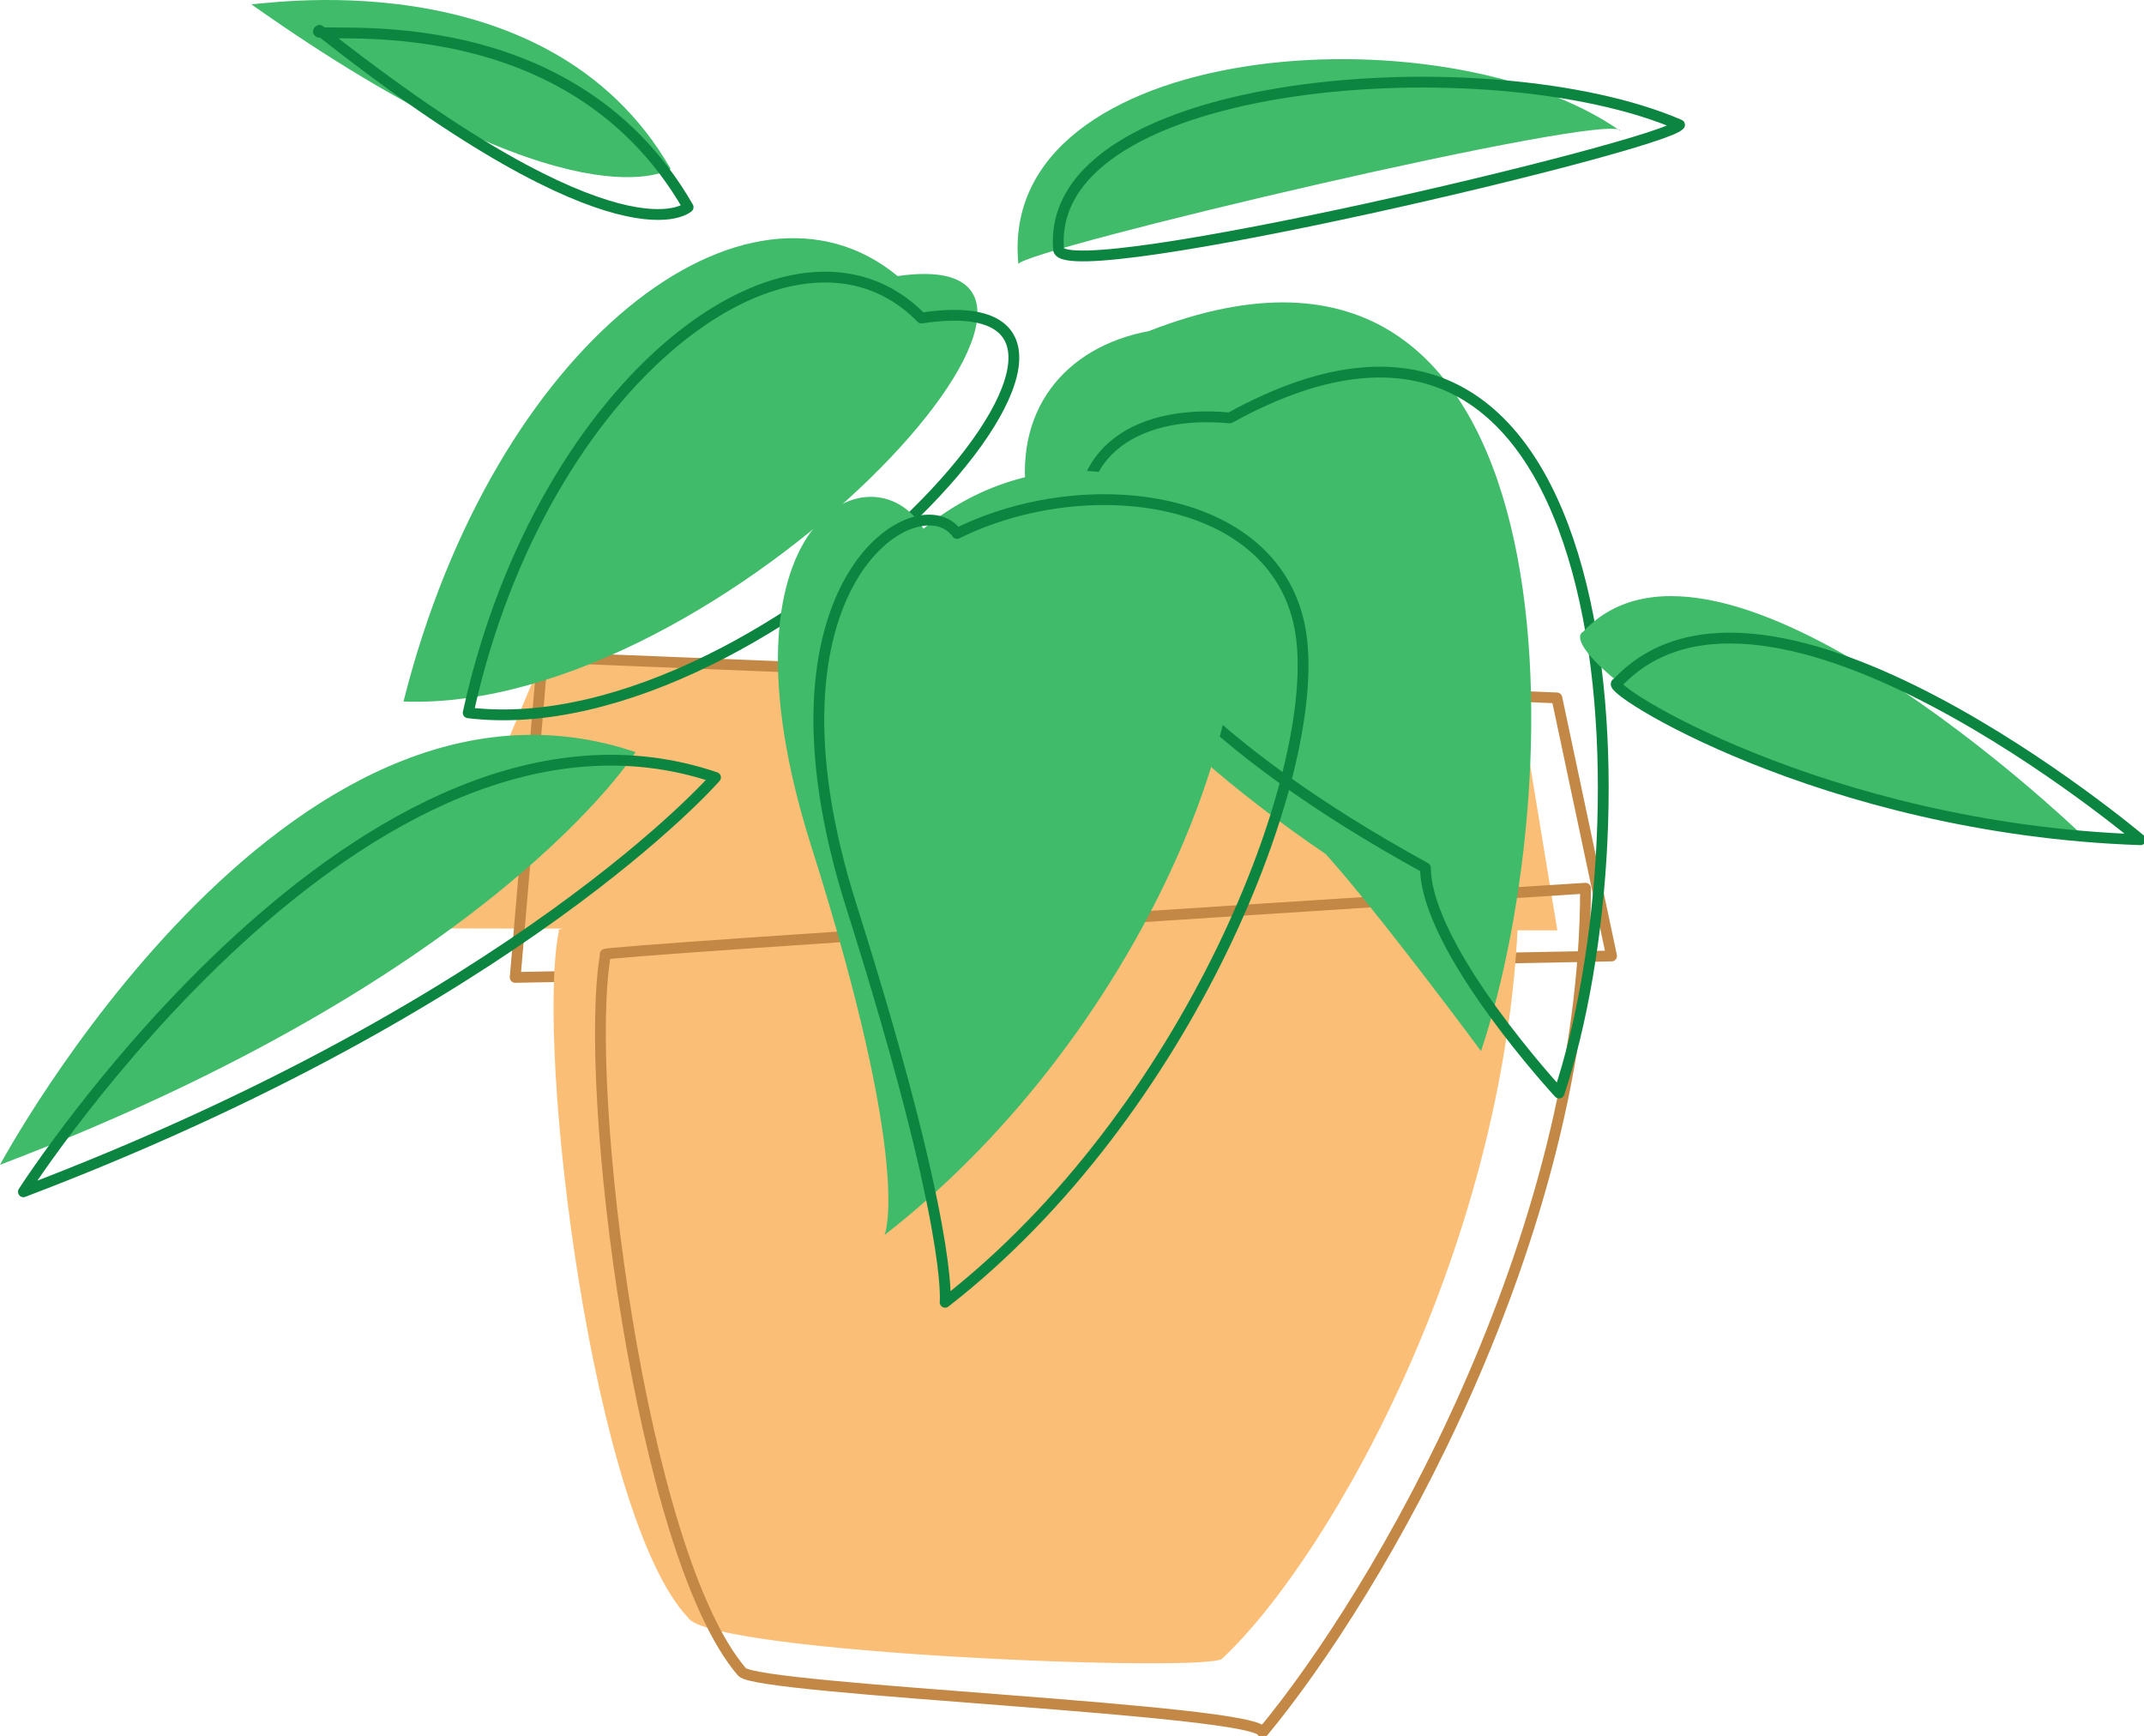
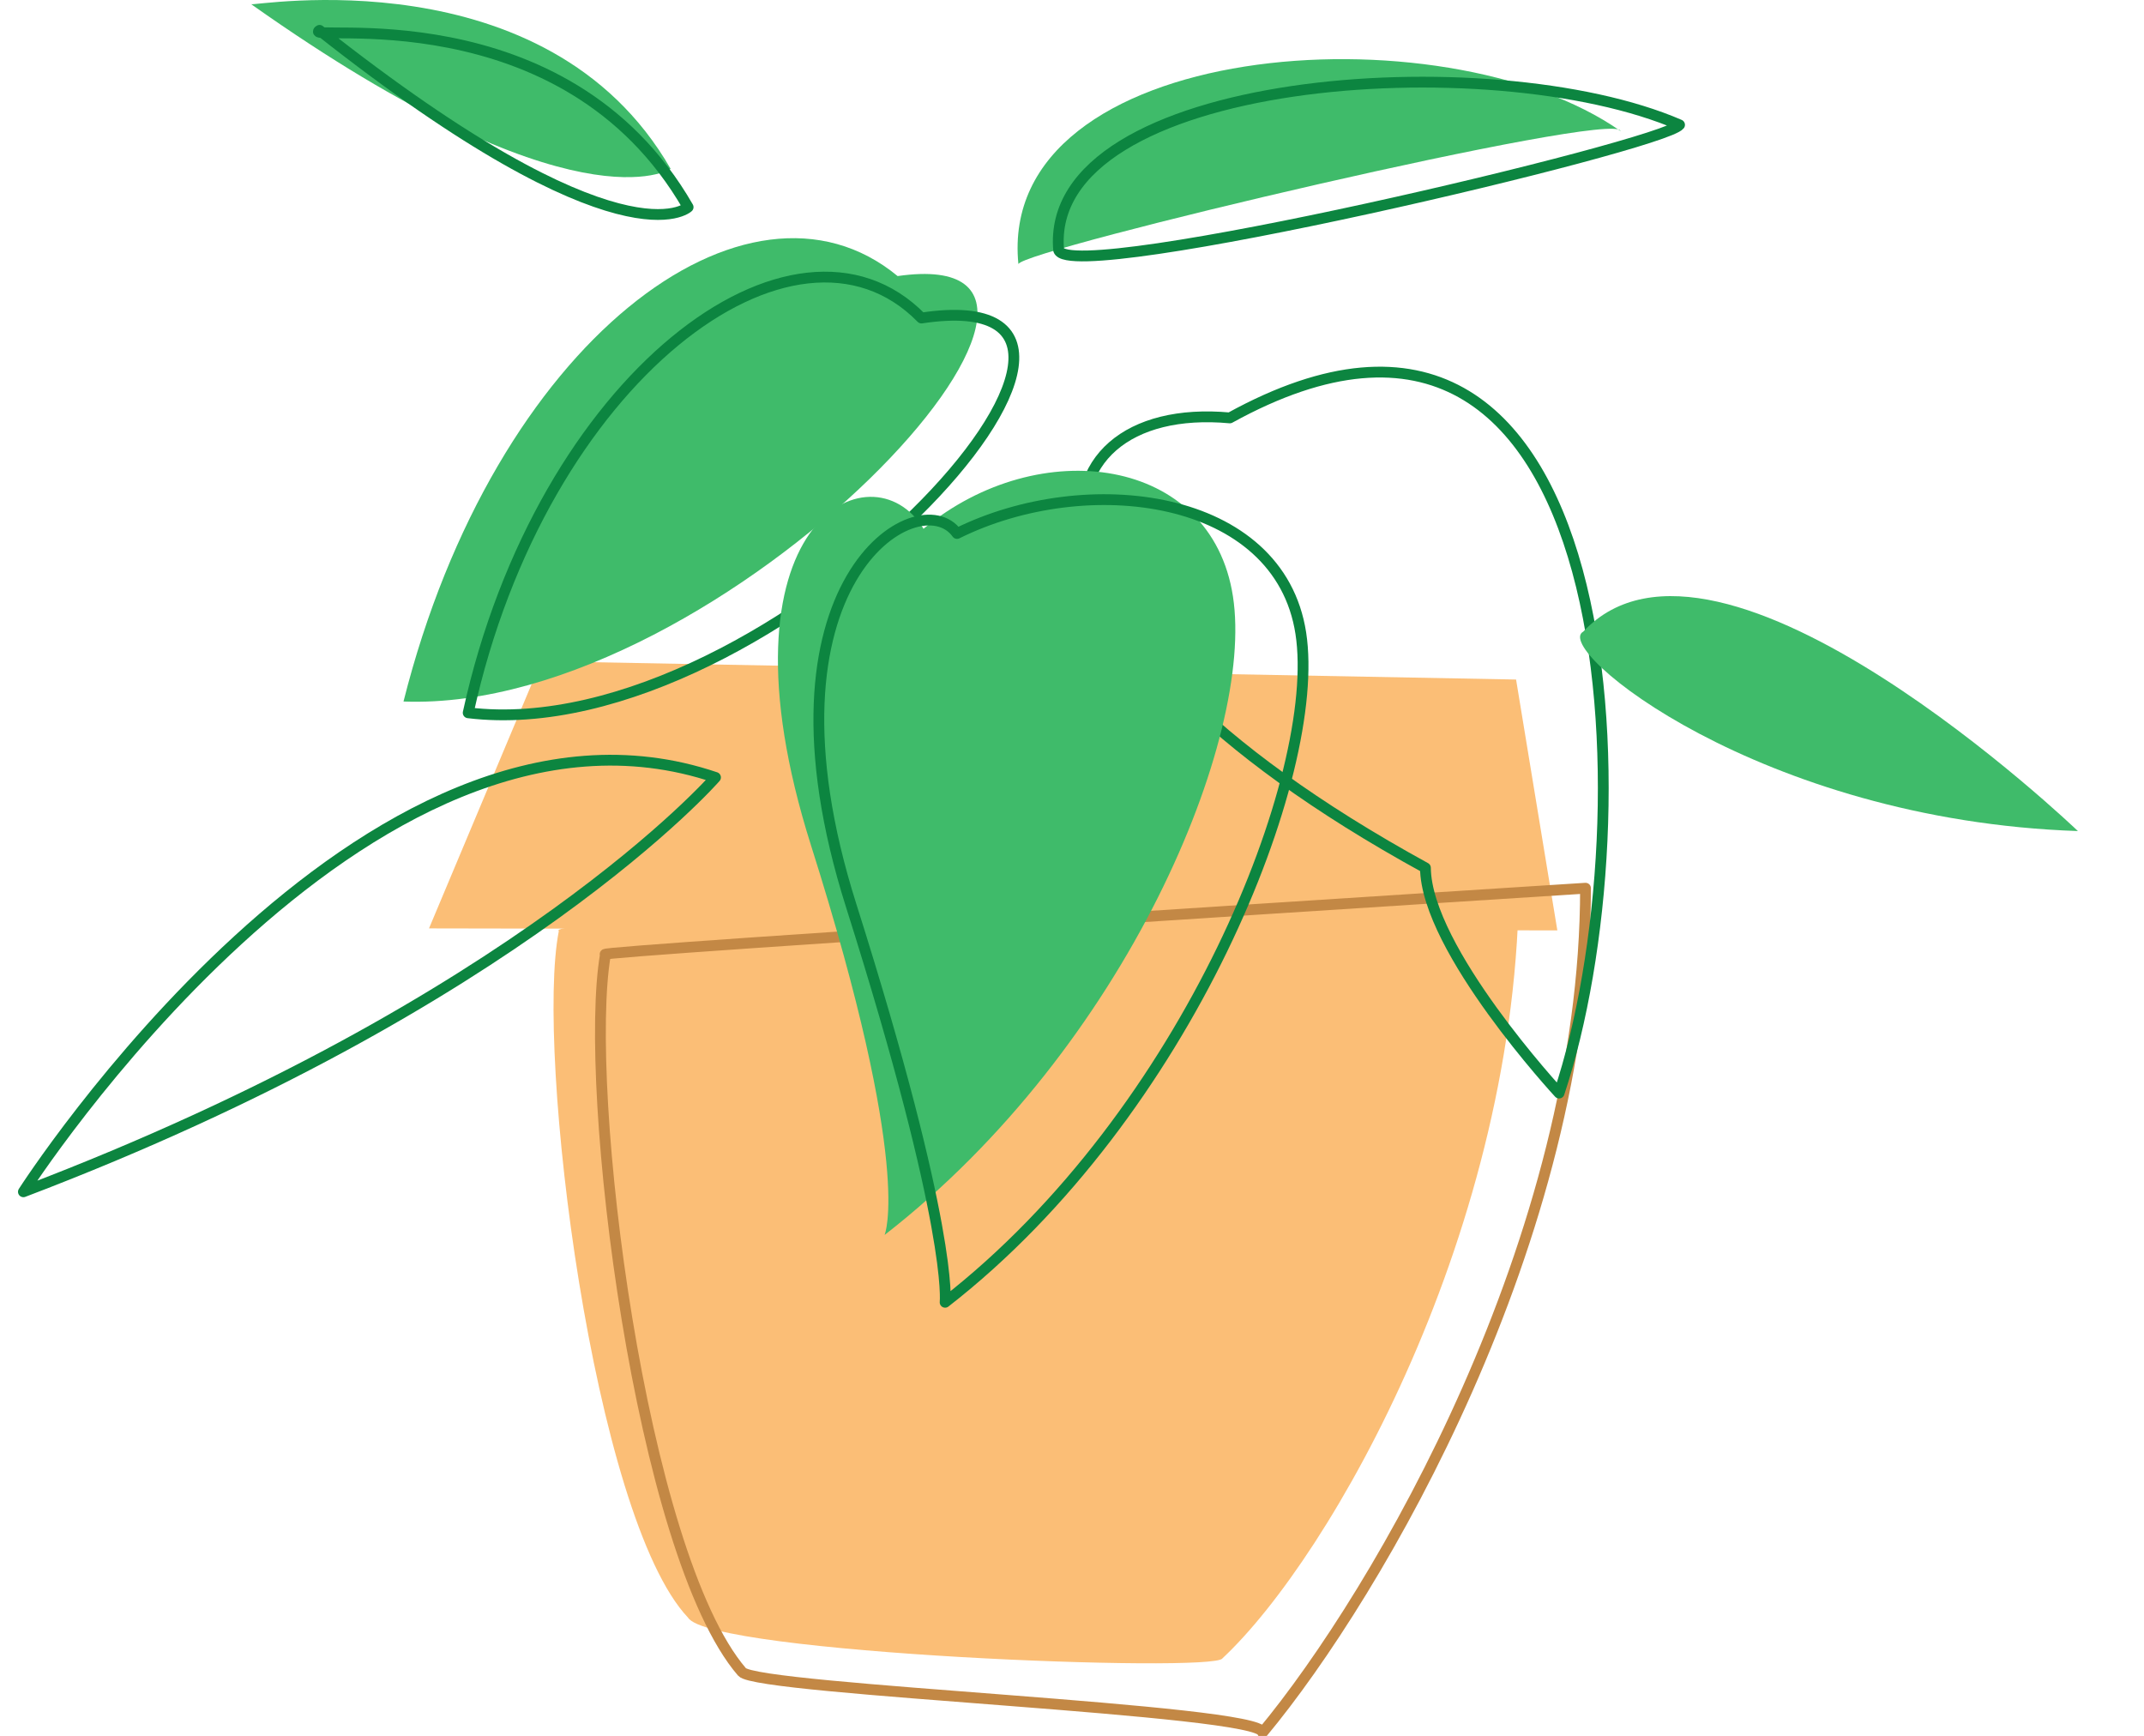
<svg xmlns="http://www.w3.org/2000/svg" width="109.013" height="88.254">
  <defs>
    <clipPath id="a">
      <path d="M30 44h51v44.14H30Zm0 0" />
    </clipPath>
    <clipPath id="b">
      <path d="M81 31h28.11v12H81Zm0 0" />
    </clipPath>
  </defs>
  <path fill="#fbbe76" d="m27.52 33.617 49.566.93 2.098 12.754-57.371-.102 5.707-13.582" />
-   <path fill="none" stroke="#c38845" stroke-linecap="round" stroke-linejoin="round" stroke-width=".549" d="m27.582 33.406 51.578 2.075 2.781 13.12-55.746 1.09zm0 0" />
  <path fill="#fbbe76" d="M28.414 47.332c-1.207-.785 48.82-2.738 48.82-2.738 0 17.773-9.539 34.539-15.078 39.715-.386.75-26.062-.239-27.172-2.07-4.816-5.083-7.777-28.782-6.57-34.907" />
  <g clip-path="url(#a)" transform="translate(0 .211)">
    <path fill="none" stroke="#c38845" stroke-linecap="round" stroke-linejoin="round" stroke-width=".549" d="M30.785 48.309c-1.176-.121 49.832-3.364 49.832-3.364 0 17.778-10.523 35.828-16.418 42.922-.031-1.168-25.703-2.156-26.472-3.078-5.157-5.992-8.118-29.691-6.942-36.48zm0 0" />
  </g>
  <path fill="#3fbb6a" d="M45.64 14.035c-7.617-6.289-20.511 3.313-25.124 21.63 16.41.609 38.351-23.528 25.125-21.63" />
  <path fill="none" stroke="#0c8540" stroke-linecap="round" stroke-linejoin="round" stroke-width=".549" d="M46.852 16.168c-6.43-6.57-19.32 3.031-23.047 20.07 15.52 1.887 37.465-22.25 23.047-20.07zm0 0" />
-   <path fill="#3fbb6a" d="M58.414 16.832c-8.598 1.613-10.793 13.133 8.996 26.59 2.703 3 7.895 10.016 7.895 10.016 4.664-13.989 4.96-45.145-16.89-36.606" />
  <path fill="none" stroke="#0c8540" stroke-linecap="round" stroke-linejoin="round" stroke-width=".549" d="M62.531 21.246c-10.312-.949-12.508 10.57 9.946 22.875.039 4.153 6.796 11.45 6.796 11.45 4.665-13.989 3.391-45.426-16.742-34.325Zm0 0" />
  <path fill="#3fbb6a" d="M51.781 13.426C50.641 1.985 73.406.34 82.398 6.664c-.214-1.113-30.386 6.02-30.617 6.762" />
  <path fill="none" stroke="#0c8540" stroke-linecap="round" stroke-linejoin="round" stroke-width=".549" d="M53.828 12.719c-.789-8.883 21.977-10.527 31.57-6.371-.812 1.055-30.988 8.187-31.57 6.37Zm0 0" />
  <path fill="#3fbb6a" d="M46.957 26.883c-2.625-4.324-10.93-.36-5.719 16.102 5.215 16.457 3.739 19.8 3.739 19.8 12.343-9.601 18.812-25.332 17.714-32.46-1.093-7.133-9.855-8.317-15.734-3.442" />
  <path fill="none" stroke="#0c8540" stroke-linecap="round" stroke-linejoin="round" stroke-width=".549" d="M48.66 27.121c-1.93-2.71-10.594 2.469-5.379 18.926 5.211 16.461 4.774 20.16 4.774 20.16 12.343-9.601 19.183-26.879 18.086-34.012-1.098-7.128-10.907-8.335-17.48-5.074zm0 0" />
  <path fill="#3fbb6a" d="M34.098 8.582C27.785-2.387 12.785.34 12.77.212c16.476 11.648 21.328 8.37 21.328 8.37" />
  <path fill="none" stroke="#0c8540" stroke-linecap="round" stroke-linejoin="round" stroke-width=".549" d="M34.988 10.531C28.68-.44 15.188 2.191 16.246 1.543c15.399 12.168 18.742 8.988 18.742 8.988Zm0 0" />
-   <path fill="#3fbb6a" d="M32.316 38.238C14.488 32.203 0 59.218 0 59.218c25.234-9.6 32.316-20.98 32.316-20.98" />
  <path fill="none" stroke="#0c8540" stroke-linecap="round" stroke-linejoin="round" stroke-width=".549" d="M36.379 39.524C18.55 33.492 1.19 60.59 1.19 60.59c25.236-9.598 35.19-21.066 35.19-21.066Zm0 0" />
  <path fill="#3fbb6a" d="M80.5 32.113c6.895-7.359 25.152 10.137 25.152 10.137-16.183-.547-26.761-9.27-25.152-10.137" />
  <g clip-path="url(#b)" transform="translate(0 .211)">
-     <path fill="none" stroke="#0c8540" stroke-linecap="round" stroke-linejoin="round" stroke-width=".549" d="M82.227 34.52c7.57-8.125 26.609 7.96 26.609 7.96-16.184-.55-27.543-7.859-26.61-7.96zm0 0" />
-   </g>
+     </g>
</svg>